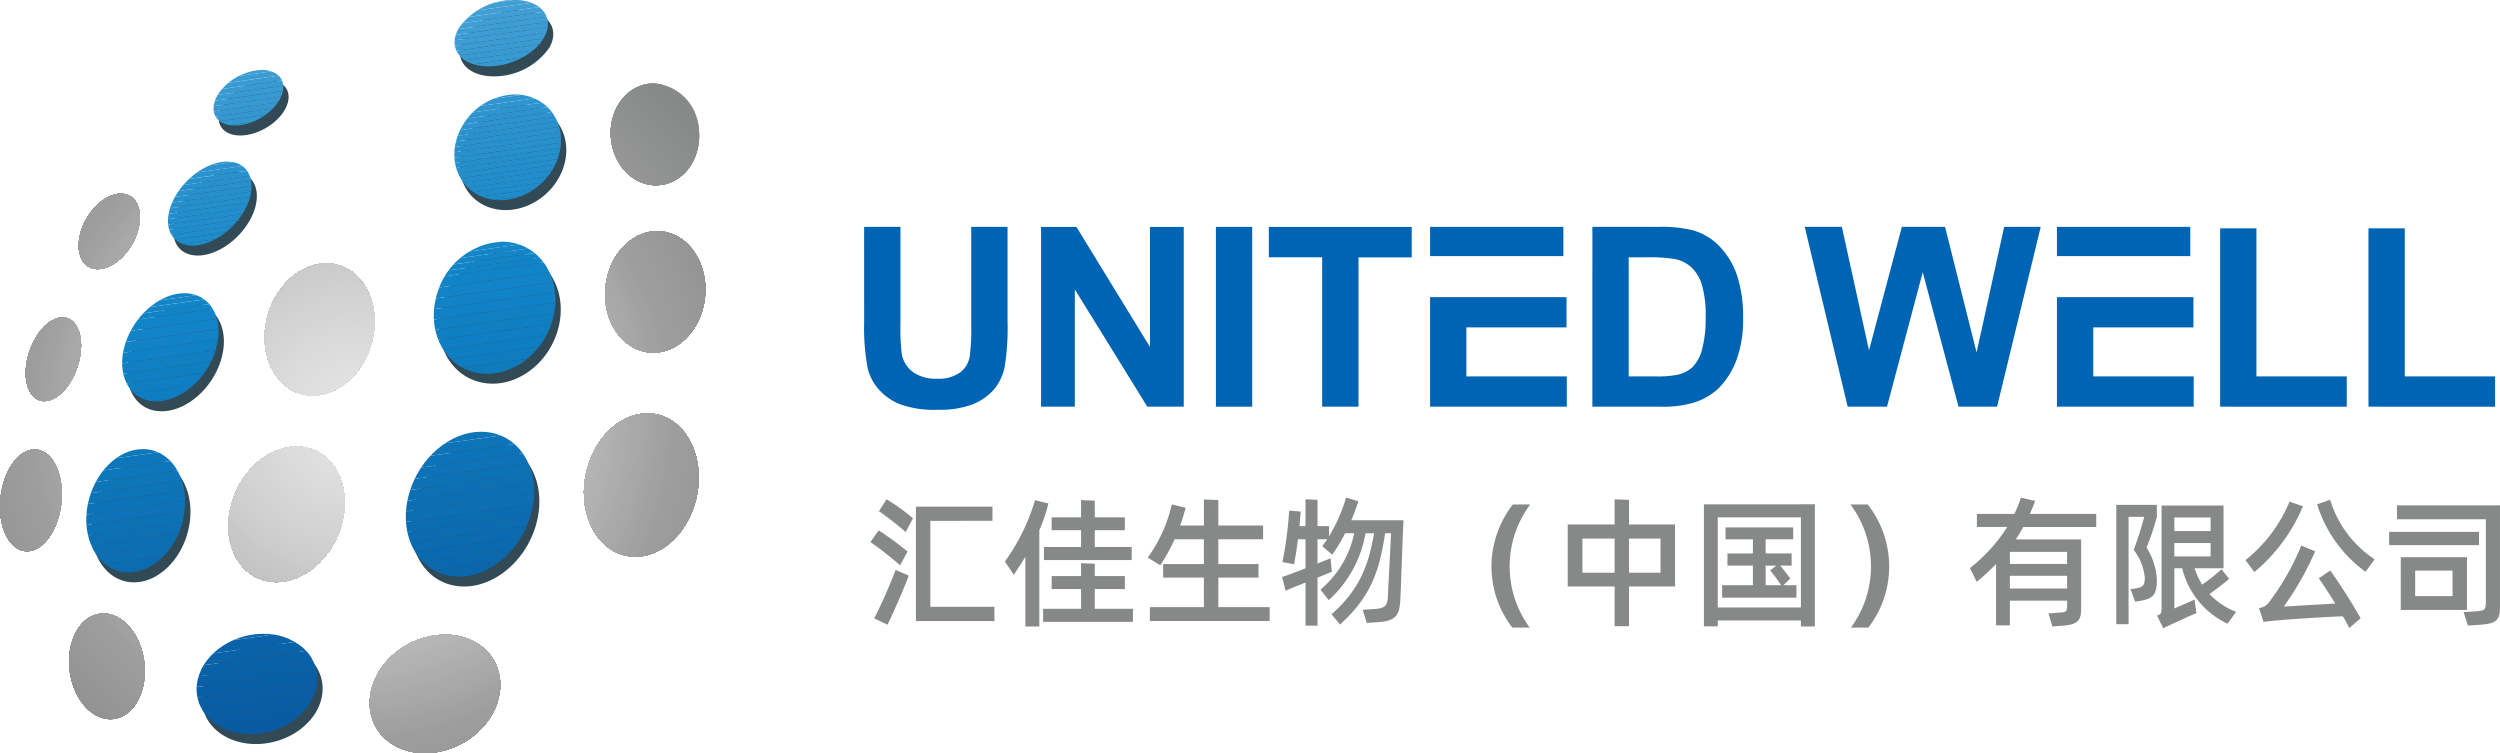
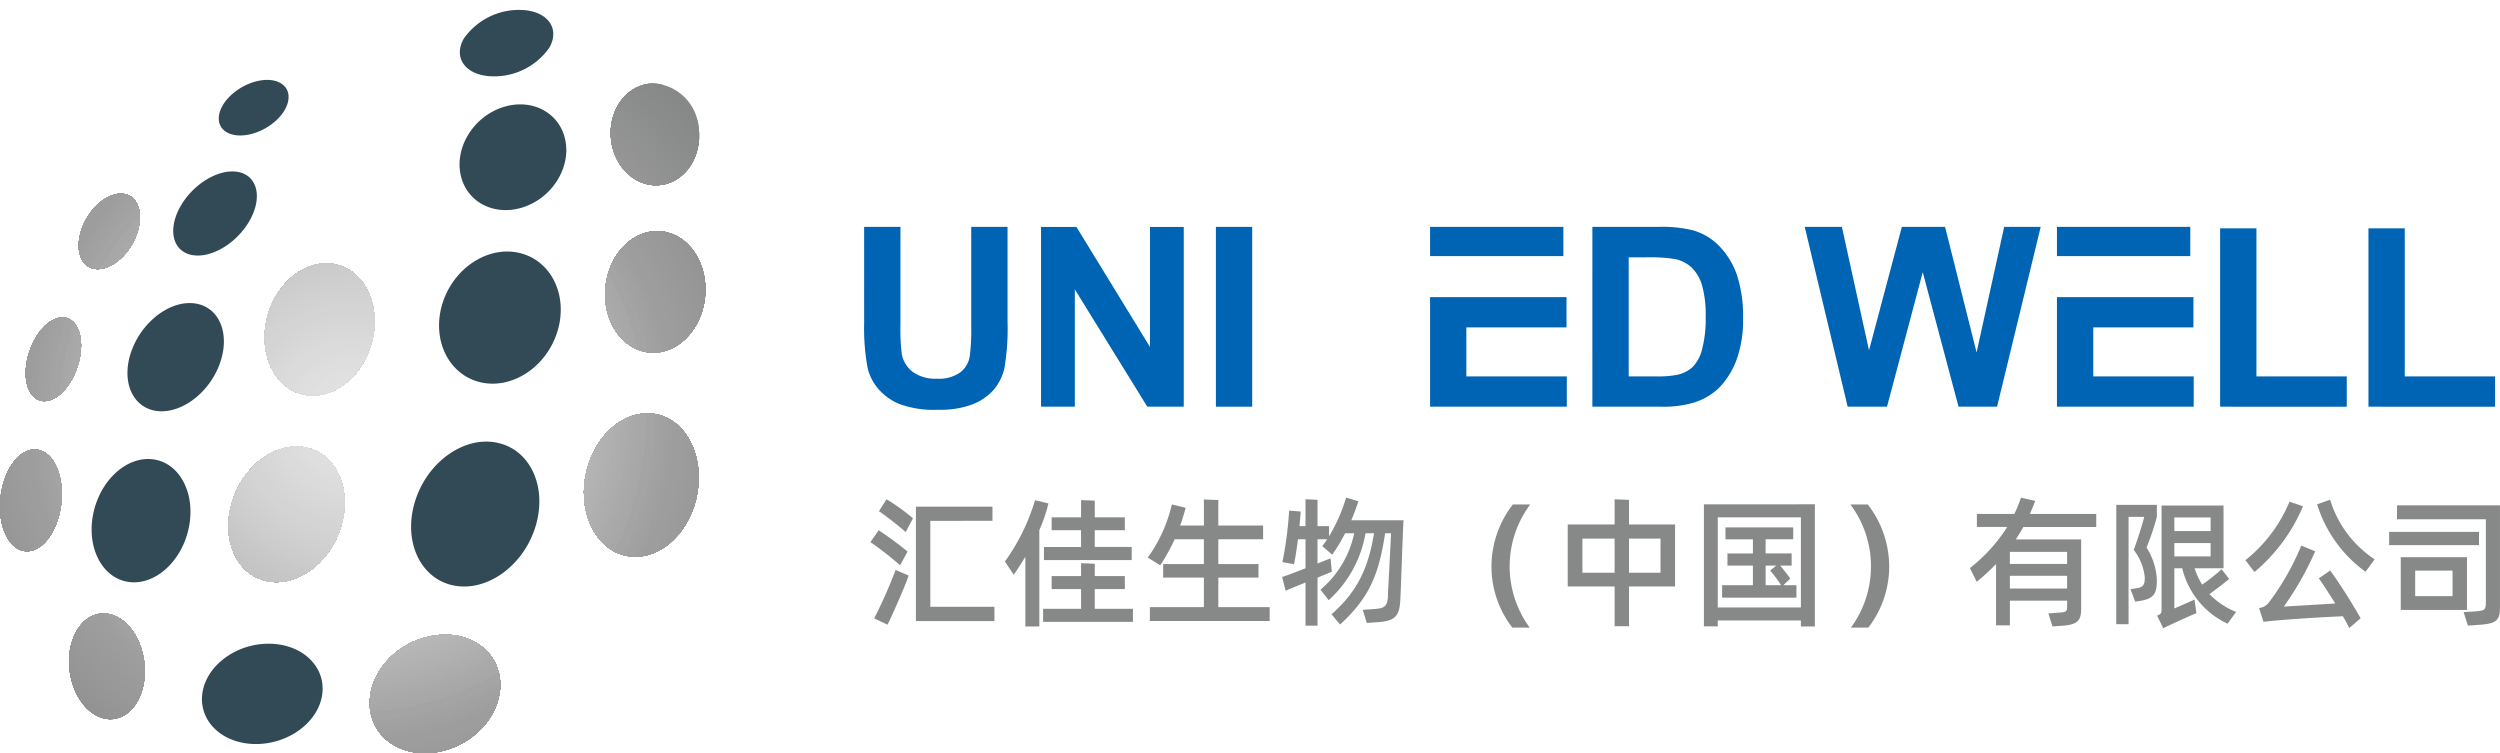
<svg xmlns="http://www.w3.org/2000/svg" width="268.465" height="80.877" viewBox="0 0 268.465 80.877">
  <defs>
    <style>.a{fill:none;}.b,.c{fill:#0064b4;}.b,.d{fill-rule:evenodd;}.d{fill:#324a56;}.e{clip-path:url(#a);}.f{clip-path:url(#b);}.g{fill:#878888;}.h{fill:#888989;}.i{fill:#898a8a;}.j{fill:#8a8b8b;}.k{fill:#8b8c8c;}.l{fill:#8c8d8d;}.m{fill:#8d8e8e;}.n{fill:#8e8f8f;}.o{fill:#8f9090;}.p{fill:#909191;}.q{fill:#919292;}.r{fill:#939394;}.s{fill:#949495;}.t{fill:#959596;}.u{fill:#969697;}.v{fill:#979798;}.w{fill:#989899;}.x{fill:#99999a;}.y{fill:#9a9a9b;}.z{fill:#9b9b9c;}.aa{fill:#9c9c9d;}.ab{fill:#9d9d9e;}.ac{fill:#9e9e9f;}.ad{fill:#a0a0a1;}.ae{fill:#a1a1a2;}.af{fill:#a2a2a3;}.ag{fill:#a4a4a5;}.ah{fill:#a5a5a6;}.ai{fill:#a7a7a7;}.aj{fill:#a8a8a9;}.ak{fill:#a9a9aa;}.al{fill:#aaaaab;}.am{fill:#acacad;}.an{fill:#adadae;}.ao{fill:#aeaeaf;}.ap{fill:#b0b0b0;}.aq{fill:#b1b1b2;}.ar{fill:#b2b2b3;}.as{fill:#b3b3b4;}.at{fill:#b5b5b5;}.au{fill:#b6b6b7;}.av{fill:#b7b7b8;}.aw{fill:#b8b8b9;}.ax{fill:#bababa;}.ay{fill:#bbb;}.az{fill:#bcbcbd;}.ba{fill:#bdbdbe;}.bb{fill:#bebebf;}.bc{fill:#bfbfc0;}.bd{fill:#c1c1c1;}.be{fill:#c2c2c2;}.bf{fill:#c3c3c3;}.bg{fill:#c4c4c4;}.bh{fill:#c5c5c6;}.bi{fill:#c6c6c7;}.bj{fill:#c7c7c8;}.bk{fill:#c8c8c9;}.bl{fill:#c9c9ca;}.bm{fill:#cbcbcb;}.bn{fill:#ccc;}.bo{fill:#cdcdcd;}.bp{fill:#cecece;}.bq{fill:#cfcfcf;}.br{fill:#d0d0d0;}.bs{fill:#d1d1d1;}.bt{fill:#d2d2d2;}.bu{fill:#d3d3d3;}.bv{fill:#d4d4d4;}.bw{fill:#d4d4d5;}.bx{fill:#d5d5d6;}.by{fill:#d6d6d6;}.bz{fill:#d7d7d7;}.ca{fill:#d8d8d8;}.cb{fill:#d9d9d9;}.cc{fill:#dadada;}.cd{fill:#dbdbdb;}.ce{fill:#dcdcdc;}.cf{fill:#ddd;}.cg{fill:#dedede;}.ch{fill:#dfdfdf;}.ci{fill:#e0e0e0;}.cj{fill:#e1e1e1;}.ck{fill:#e2e2e2;}.cl{fill:#e3e3e3;}.cm{fill:#e4e4e4;}.cn{clip-path:url(#c);}.co{clip-path:url(#d);}.cp{fill:#5eaedc;}.cq{fill:#5daedb;}.cr{fill:#5caddb;}.cs{fill:#5bacdb;}.ct{fill:#5aacda;}.cu{fill:#59abda;}.cv{fill:#58abda;}.cw{fill:#57aada;}.cx{fill:#55aad9;}.cy{fill:#54a9d9;}.cz{fill:#53a9d9;}.da{fill:#52a8d9;}.db{fill:#51a8d8;}.dc{fill:#50a7d8;}.dd{fill:#4fa6d8;}.de{fill:#4ea6d7;}.df{fill:#4da5d7;}.dg{fill:#4ca5d7;}.dh{fill:#4ba4d7;}.di{fill:#4aa4d6;}.dj{fill:#49a3d6;}.dk{fill:#48a3d6;}.dl{fill:#47a2d6;}.dm{fill:#46a1d5;}.dn{fill:#45a1d5;}.do{fill:#44a0d5;}.dp{fill:#43a0d5;}.dq{fill:#429fd4;}.dr{fill:#419fd4;}.ds{fill:#409ed4;}.dt{fill:#3f9ed3;}.du{fill:#3e9dd3;}.dv{fill:#3d9cd3;}.dw{fill:#3c9cd3;}.dx{fill:#3b9bd2;}.dy{fill:#3a9bd2;}.dz{fill:#399ad2;}.ea{fill:#389ad2;}.eb{fill:#3799d1;}.ec{fill:#3699d1;}.ed{fill:#3598d1;}.ee{fill:#3497d0;}.ef{fill:#3397d0;}.eg{fill:#3296d0;}.eh{fill:#3196d0;}.ei{fill:#3095cf;}.ej{fill:#2f95cf;}.ek{fill:#2e94cf;}.el{fill:#2d94cf;}.em{fill:#2c93ce;}.en{fill:#2b92ce;}.eo{fill:#2a92ce;}.ep{fill:#2991cd;}.eq{fill:#2891cd;}.er{fill:#2790cd;}.es{fill:#2690cd;}.et{fill:#258fcc;}.eu{fill:#248fcc;}.ev{fill:#238ecc;}.ew{fill:#228dcc;}.ex{fill:#218dcb;}.ey{fill:#208ccb;}.ez{fill:#1f8ccb;}.fa{fill:#1e8bcb;}.fb{fill:#1d8bca;}.fc{fill:#1c8aca;}.fd{fill:#1b8aca;}.fe{fill:#1a89c9;}.ff{fill:#1988c9;}.fg{fill:#1888c9;}.fh{fill:#1787c9;}.fi{fill:#1687c8;}.fj{fill:#1586c8;}.fk{fill:#1486c8;}.fl{fill:#1385c8;}.fm{fill:#1285c7;}.fn{fill:#1184c7;}.fo{fill:#1183c6;}.fp{fill:#1182c5;}.fq{fill:#1081c4;}.fr{fill:#1080c3;}.fs{fill:#107fc2;}.ft{fill:#107ec2;}.fu{fill:#0f7dc1;}.fv{fill:#0f7cc0;}.fw{fill:#0f7bbf;}.fx{fill:#0f7abe;}.fy{fill:#0f79bd;}.fz{fill:#0e78bc;}.ga{fill:#0e77bb;}.gb{fill:#0e76ba;}.gc{fill:#0e75b9;}.gd{fill:#0d74b8;}.ge{fill:#0d73b8;}.gf{fill:#0d72b7;}.gg{fill:#0d71b6;}.gh{fill:#0d70b5;}.gi{fill:#0c6fb4;}.gj{fill:#0c6eb3;}.gk{fill:#0c6cb2;}.gl{fill:#0c6bb1;}.gm{fill:#0b6ab0;}.gn{fill:#0b69af;}.go{fill:#0b68ae;}.gp{fill:#0b67ad;}.gq{fill:#0b66ad;}.gr{fill:#0a65ac;}.gs{fill:#0a64ab;}.gt{fill:#0a63aa;}.gu{fill:#0a62a9;}.gv{fill:#0961a8;}.gw{fill:#0960a7;}.gx{fill:#095fa6;}.gy{fill:#095ea5;}.gz{fill:#095da4;}.ha{fill:#085ca3;}.hb{fill:#085ba3;}.hc{fill:#085aa2;}.hd{fill:#0859a1;}.he{fill:#0758a0;}.hf{fill:#07579f;}.hg{fill:#07569e;}</style>
    <clipPath id="a">
      <path class="a" d="M618.043,753.209c-2.569,2.951-2.3,6.9.6,8.8s7.333,1.044,9.9-1.911,2.3-6.894-.6-8.793a6.467,6.467,0,0,0-3.574-1.012,8.535,8.535,0,0,0-6.331,2.921M587.7,748.015a2.833,2.833,0,0,0-.737.094c-2.159.572-3.421,3.533-2.814,6.619s2.859,5.119,5.018,4.549,3.422-3.535,2.815-6.617c-.541-2.733-2.365-4.646-4.281-4.646Zm-11.092-12.147c-.229,3.021,1.061,5.471,2.878,5.471s3.479-2.451,3.706-5.471-1.062-5.468-2.88-5.468-3.477,2.448-3.7,5.468m24.885.177c-1.2,3.952.446,7.75,3.675,8.48s6.828-1.876,8.026-5.828-.439-7.748-3.672-8.482a5.164,5.164,0,0,0-1.109-.123c-2.907,0-5.853,2.454-6.92,5.952m37.826-1.817c-.359,4.247,2.1,7.695,5.487,7.695s6.418-3.448,6.775-7.695-2.1-7.7-5.48-7.7-6.427,3.445-6.782,7.7m-59.752-13.784c-.633,2.479.08,4.611,1.6,4.764s3.254-1.732,3.887-4.213-.084-4.611-1.6-4.762a1.413,1.413,0,0,0-.174-.007c-1.471,0-3.1,1.833-3.71,4.218m25.471-2.924c-.4,3.918,1.9,7.1,5.132,7.1s6.181-3.181,6.583-7.1-1.9-7.095-5.131-7.095-6.181,3.177-6.584,7.095m36.52-4.031c-.118,3.6,2.2,6.523,5.175,6.523s5.478-2.921,5.594-6.523-2.2-6.528-5.177-6.528-5.478,2.922-5.592,6.528m-56.294-6.5c-.682,2.238.129,4.053,1.814,4.053s3.6-1.815,4.286-4.053-.131-4.055-1.815-4.055-3.6,1.817-4.285,4.055M646.2,691.13c-2.6.378-4.382,3.117-3.989,6.117s2.821,5.126,5.418,4.748,4.379-3.117,3.987-6.117a5.185,5.185,0,0,0-4.816-4.791,4.061,4.061,0,0,0-.6.044" transform="translate(-576.581 -691.086)" />
    </clipPath>
    <clipPath id="b">
      <rect class="a" width="76.065" height="72.819" />
    </clipPath>
    <clipPath id="c">
      <path class="a" d="M618.662,733.837c-2.758,2.125-3.143,5.537-.861,7.619s6.369,2.044,9.124-.081,3.139-5.541.859-7.623a6.38,6.38,0,0,0-4.313-1.533,7.928,7.928,0,0,0-4.808,1.618m-14.033-15.523c-.72,3.637,1,6.9,3.843,7.274s5.729-2.264,6.449-5.9-1-6.894-3.842-7.274a4.273,4.273,0,0,0-.548-.033c-2.656,0-5.229,2.532-5.9,5.932m34.535-1.271c-1.253,4.244.639,8.243,4.226,8.932s7.516-2.189,8.773-6.43-.638-8.235-4.23-8.927a5.88,5.88,0,0,0-1.078-.1c-3.264,0-6.56,2.713-7.692,6.528m-30.338-16.481c-1.238,3.169-.152,6.14,2.425,6.628s5.671-1.689,6.906-4.858.154-6.137-2.422-6.628a4.053,4.053,0,0,0-.742-.066c-2.4,0-5.046,2.053-6.166,4.925M642.2,695.51c-1.271,3.8.433,7.645,3.808,8.578s7.146-1.394,8.422-5.2-.43-7.647-3.8-8.58a5.729,5.729,0,0,0-1.531-.205,7.632,7.632,0,0,0-6.895,5.407m-28.21-10.218c-1.375,2.46-.818,4.782,1.243,5.184s4.852-1.271,6.226-3.73.82-4.782-1.246-5.187a3.48,3.48,0,0,0-.634-.056c-1.968,0-4.352,1.573-5.589,3.79m30.865-7.636c-1.674,2.863-.859,6.22,1.829,7.5s6.217,0,7.893-2.862.855-6.218-1.83-7.5a5.17,5.17,0,0,0-2.249-.5,6.706,6.706,0,0,0-5.643,3.354m-25.469-4.294c-1.549,1.486-1.685,3.267-.313,3.983s3.747.09,5.292-1.394,1.684-3.267.31-3.982a2.925,2.925,0,0,0-1.354-.3,6.014,6.014,0,0,0-3.936,1.688m25.033-6.1c-1.095,1.957.083,3.747,2.624,4s5.5-1.126,6.591-3.08-.078-3.745-2.62-4c-.2-.02-.411-.031-.614-.031a7.186,7.186,0,0,0-5.98,3.108" transform="translate(-604.465 -664.155)" />
    </clipPath>
    <clipPath id="d">
-       <rect class="a" width="62.878" height="85.894" transform="translate(0 8.751) rotate(-8)" />
-     </clipPath>
+       </clipPath>
  </defs>
  <g transform="translate(-576.581 -664.155)">
    <g transform="translate(747.581 688.518)">
      <path class="b" d="M1095.226,740.763v12.786h2.912a10.658,10.658,0,0,0,2.358-.184,3.635,3.635,0,0,0,1.574-.8,4.117,4.117,0,0,0,1.021-1.867,12.717,12.717,0,0,0,.4-3.538,11.626,11.626,0,0,0-.4-3.436,4.449,4.449,0,0,0-1.105-1.869,3.76,3.76,0,0,0-1.808-.91,17.593,17.593,0,0,0-3.2-.182Zm-3.9-3.271h7.127a13.764,13.764,0,0,1,3.672.369,6.391,6.391,0,0,1,2.911,1.78,8.428,8.428,0,0,1,1.848,3.125,14.456,14.456,0,0,1,.628,4.568,12.618,12.618,0,0,1-.595,4.107,8.472,8.472,0,0,1-2.068,3.413,6.852,6.852,0,0,1-2.739,1.541,11.7,11.7,0,0,1-3.449.408h-7.336Z" transform="translate(-1091.327 -737.492)" />
    </g>
    <g transform="translate(730.151 688.518)">
      <rect class="c" width="14.316" height="3.138" transform="translate(0 0)" />
    </g>
    <g transform="translate(730.151 696.063)">
      <path class="b" d="M1038.859,771.97V760.205h14.653v3.251h-10.757v5.26h10.788v3.254Z" transform="translate(-1038.859 -760.205)" />
    </g>
    <g transform="translate(712.835 688.519)">
-       <path class="b" d="M992.46,756.8v-16.04h-5.727V737.5h15.345v3.27h-5.714V756.8Z" transform="translate(-986.733 -737.495)" />
-     </g>
+       </g>
    <g transform="translate(707.152 688.518)">
      <rect class="c" width="3.896" height="19.31" transform="translate(0 0)" />
    </g>
    <g transform="translate(688.374 688.519)">
      <path class="b" d="M913.1,756.8V737.5H916.9l7.9,12.894V737.5h3.625V756.8h-3.916l-7.781-12.593V756.8Z" transform="translate(-913.1 -737.495)" />
    </g>
    <g transform="translate(669.377 688.518)">
      <path class="b" d="M855.915,737.492h3.9v10.456a22.276,22.276,0,0,0,.144,3.228,3.136,3.136,0,0,0,1.19,1.9,4.162,4.162,0,0,0,2.579.719,3.948,3.948,0,0,0,2.506-.676,2.689,2.689,0,0,0,1.011-1.664,21.976,21.976,0,0,0,.17-3.285V737.492h3.9v10.144a25.964,25.964,0,0,1-.314,4.915,5.443,5.443,0,0,1-1.162,2.422,6,6,0,0,1-2.274,1.575,9.887,9.887,0,0,1-3.714.583,10.677,10.677,0,0,1-4.2-.637,6.068,6.068,0,0,1-2.26-1.66,5.347,5.347,0,0,1-1.092-2.141,23.417,23.417,0,0,1-.382-4.9Z" transform="translate(-855.915 -737.492)" />
    </g>
    <g transform="translate(770.386 688.519)">
      <path class="c" d="M1164.581,756.8l-4.609-19.309h3.989l2.912,13.263,3.53-13.263h4.637l3.386,13.49,2.964-13.49h3.923l-4.686,19.309h-4.14l-3.842-14.437-3.838,14.437Z" transform="translate(-1159.973 -737.495)" />
    </g>
    <g transform="translate(814.991 688.676)">
      <path class="c" d="M1294.242,757.12V737.967h3.9v15.9h9.7v3.254Z" transform="translate(-1294.242 -737.967)" />
    </g>
    <g transform="translate(830.92 688.676)">
      <path class="c" d="M1342.193,757.12V737.967h3.9v15.9h9.7v3.254Z" transform="translate(-1342.193 -737.967)" />
    </g>
    <g transform="translate(797.468 688.518)">
      <rect class="c" width="14.318" height="3.138" transform="translate(0 0)" />
    </g>
    <g transform="translate(797.468 696.063)">
      <path class="b" d="M1241.494,771.97V760.205h14.657v3.251h-10.757v5.26h10.785v3.254Z" transform="translate(-1241.494 -760.205)" />
    </g>
    <g transform="translate(586.419 665.22)">
      <path class="d" d="M629.516,736.958c2.28,2.082,1.9,5.5-.859,7.621s-6.842,2.162-9.122.082-1.9-5.5.86-7.623,6.838-2.162,9.121-.081M612.81,715.623c2.839.377,4.558,3.635,3.84,7.27s-3.607,6.28-6.445,5.9-4.564-3.634-3.844-7.271,3.607-6.279,6.449-5.9m4.656-16.713c2.576.489,3.662,3.452,2.424,6.628s-4.333,5.343-6.909,4.856-3.662-3.457-2.422-6.626,4.33-5.348,6.907-4.858m4.476-14.144c2.063.4,2.621,2.721,1.244,5.184s-4.161,4.131-6.225,3.729-2.62-2.721-1.246-5.182,4.164-4.134,6.226-3.731m4.461-9.593c1.375.715,1.236,2.5-.31,3.983s-3.916,2.108-5.293,1.393-1.237-2.5.313-3.982,3.914-2.109,5.29-1.395m25.946,18.341c3.377.932,5.081,4.774,3.805,8.578s-5.042,6.133-8.417,5.2-5.081-4.774-3.807-8.578,5.046-6.133,8.419-5.2m-2.684,20.309c3.589.687,5.481,4.683,4.227,8.927s-5.181,7.118-8.772,6.428-5.48-4.688-4.226-8.928,5.183-7.12,8.771-6.427M654.478,678c2.682,1.282,3.5,4.64,1.827,7.5s-5.211,4.14-7.9,2.862-3.5-4.641-1.826-7.5,5.21-4.141,7.9-2.862m-1.739-10.611c2.545.255,3.719,2.046,2.626,4a7.233,7.233,0,0,1-6.591,3.077c-2.545-.254-3.722-2.048-2.626-4a7.229,7.229,0,0,1,6.591-3.078" transform="translate(-606.197 -667.36)" />
    </g>
    <g transform="translate(576.581 673.102)">
      <g class="e" transform="translate(0 0)">
        <g transform="translate(-0.203 0)">
          <g class="f">
            <rect class="g" width="76.065" height="72.819" />
            <path class="g" d="M647.264,723.5v27.356h2.207a49.149,49.149,0,0,1-5.974,7.241q-1.66,1.66-3.474,3.158v-.583H577.777v.583q-1.812-1.5-3.474-3.158a49.165,49.165,0,0,1-5.974-7.241h2.207V696.142h-2.207A49.184,49.184,0,0,1,574.3,688.9q1.66-1.66,3.474-3.158v1.443h62.245v-1.443q1.812,1.5,3.474,3.158a49.169,49.169,0,0,1,5.974,7.241h-2.207Z" transform="translate(-570.867 -687.518)" />
            <path class="h" d="M648.319,724.481v27H650a48.53,48.53,0,0,1-5.9,7.147q-1.638,1.638-3.429,3.117v-.094H579.236v.094q-1.789-1.476-3.429-3.117a48.531,48.531,0,0,1-5.9-7.147h1.682v-54h-1.682a48.534,48.534,0,0,1,5.9-7.147q1.638-1.638,3.429-3.117v.954h61.439v-.954q1.789,1.476,3.429,3.117a48.534,48.534,0,0,1,5.9,7.147h-1.682Z" transform="translate(-571.923 -688.501)" />
            <path class="i" d="M649.376,725.463V752.11h1.156a47.9,47.9,0,0,1-5.82,7.054q-1.617,1.617-3.385,3.076-.883.729-1.8,1.415v-1.02H582.5v1.02q-.917-.686-1.8-1.415-1.765-1.457-3.385-3.076a47.915,47.915,0,0,1-5.82-7.054h1.156V698.816h-1.156a47.893,47.893,0,0,1,5.82-7.053q1.617-1.618,3.385-3.076v.465h60.633v-.465q1.766,1.457,3.385,3.076a47.874,47.874,0,0,1,5.82,7.053h-1.156Z" transform="translate(-572.979 -689.483)" />
            <path class="j" d="M650.432,723.639v26.293h.631a47.3,47.3,0,0,1-12.7,12.7v-1.823H585.774v1.823a47.3,47.3,0,0,1-12.7-12.7h.631V697.346h-.631a47.265,47.265,0,0,1,5.742-6.96q1.6-1.6,3.339-3.035.871-.719,1.777-1.4v1.372H640.2v-1.372q.905.677,1.777,1.4,1.742,1.438,3.339,3.035a47.265,47.265,0,0,1,5.742,6.96h-.631Z" transform="translate(-574.035 -687.66)" />
            <path class="k" d="M651.487,722.06V748h.106a46.648,46.648,0,0,1-12.531,12.531v-1.3H587.184v1.3A46.649,46.649,0,0,1,574.653,748h.106V696.121h-.106a46.656,46.656,0,0,1,12.531-12.531v2.158h51.878V683.59a46.655,46.655,0,0,1,12.531,12.531h-.106Z" transform="translate(-575.091 -686.08)" />
            <path class="l" d="M647.936,723.116v21.812h1.872q-1.056,1.945-2.292,3.773a46.011,46.011,0,0,1-12.36,12.36v-.773h-51.17v.773a46.011,46.011,0,0,1-12.36-12.36q-1.233-1.826-2.292-3.773h1.872V701.3h-1.872q1.056-1.945,2.292-3.773a46.013,46.013,0,0,1,12.36-12.36V686.8h51.17v-1.633a46.014,46.014,0,0,1,12.36,12.36q1.233,1.826,2.292,3.773h-1.872Z" transform="translate(-571.539 -687.136)" />
            <path class="m" d="M649.055,724.171v21.51h1.316q-1.043,1.919-2.261,3.721a45.37,45.37,0,0,1-12.189,12.189v-.247H585.461v.247A45.372,45.372,0,0,1,573.272,749.4q-1.217-1.8-2.261-3.721h1.316v-43.02h-1.316q1.042-1.918,2.261-3.721a45.372,45.372,0,0,1,12.189-12.189v1.108h50.461v-1.108a45.37,45.37,0,0,1,12.189,12.189q1.217,1.8,2.261,3.721h-1.316Z" transform="translate(-572.659 -688.192)" />
            <path class="n" d="M650.175,725.228v21.208h.758q-1.027,1.892-2.229,3.669a44.743,44.743,0,0,1-12.018,12.018q-1.775,1.2-3.668,2.228V762.4H590.6v1.951q-1.892-1.027-3.669-2.228A44.742,44.742,0,0,1,574.917,750.1q-1.2-1.776-2.229-3.669h.758V704.02h-.758q1.027-1.891,2.229-3.669a44.735,44.735,0,0,1,12.018-12.017v.582h49.753v-.582A44.736,44.736,0,0,1,648.7,700.351q1.2,1.776,2.229,3.669h-.758Z" transform="translate(-573.779 -689.248)" />
            <path class="o" d="M647.583,726.284v17.072h2.048a44.05,44.05,0,0,1-15.891,19.3q-1.75,1.182-3.616,2.2v-1.394H588.312v1.394q-1.864-1.013-3.616-2.2a44.046,44.046,0,0,1-15.89-19.3h2.048V709.212h-2.048a44.041,44.041,0,0,1,15.89-19.3v.057h49.044v-.057a44.045,44.045,0,0,1,15.891,19.3h-2.048Z" transform="translate(-571.186 -690.304)" />
            <path class="p" d="M648.756,722.987v16.825h1.464A43.4,43.4,0,0,1,634.56,758.83Q632.835,760,631,761v-.837H589.788V761q-1.837-1-3.564-2.165a43.4,43.4,0,0,1-15.661-19.018h1.464V706.161h-1.464a43.408,43.408,0,0,1,15.661-19.018q1.725-1.165,3.564-2.165v1.7H631v-1.7q1.837,1,3.564,2.165a43.408,43.408,0,0,1,15.661,19.018h-1.464Z" transform="translate(-572.359 -687.007)" />
            <path class="q" d="M649.929,724.107v16.579h.881a42.742,42.742,0,0,1-22.666,22.666v-2.073H594.986v2.073a42.741,42.741,0,0,1-22.666-22.666h.881V707.528h-.881a42.768,42.768,0,0,1,15.431-18.74q1.7-1.148,3.512-2.133v1.14h40.6v-1.14q1.81.984,3.512,2.133a42.769,42.769,0,0,1,15.431,18.74h-.881Z" transform="translate(-573.533 -688.127)" />
            <path class="r" d="M651.1,725.227v16.332h.3a42.107,42.107,0,0,1-22.329,22.329V762.4H596.406v1.49a42.107,42.107,0,0,1-22.329-22.329h.3V708.894h-.3a42.129,42.129,0,0,1,15.2-18.461q1.674-1.131,3.459-2.1v.583h40v-.583q1.783.969,3.46,2.1a42.132,42.132,0,0,1,15.2,18.461h-.3Z" transform="translate(-574.706 -689.247)" />
            <path class="s" d="M647.435,722.848v8.329h2.121a41.415,41.415,0,0,1-24.4,29.749v-.906H592.985v.906a41.313,41.313,0,0,1-24.4-29.749h2.121V714.52h-2.121a41.414,41.414,0,0,1,24.4-29.75v1.766h32.172V684.77a41.313,41.313,0,0,1,24.4,29.75h-2.121Z" transform="translate(-571.039 -686.868)" />
            <path class="t" d="M648.683,724.022v8.2h1.5a40.778,40.778,0,0,1-24.026,29.293v-.322H594.48v.322a40.676,40.676,0,0,1-24.026-29.293h1.5v-16.4h-1.5a40.777,40.777,0,0,1,24.026-29.293v1.182h31.678v-1.182a40.675,40.675,0,0,1,24.026,29.293h-1.5Z" transform="translate(-572.287 -688.042)" />
            <path class="u" d="M649.989,725.2A40.037,40.037,0,0,1,618,764.44v-2.073H601.857v2.073a40.076,40.076,0,0,1-7.519-76.155v.6h31.185v-.6a40.1,40.1,0,0,1,24.466,36.91Z" transform="translate(-571.898 -689.216)" />
            <path class="v" d="M650.629,726.369a39.413,39.413,0,1,1-54.771-36.327v.015H626.55v-.015a39.468,39.468,0,0,1,24.079,36.327Z" transform="translate(-573.172 -690.389)" />
            <path class="w" d="M651.269,723a38.8,38.8,0,1,1-46.609-38v1.691H620.3v-1.691a38.81,38.81,0,0,1,30.973,38Z" transform="translate(-574.445 -687.019)" />
            <circle class="x" cx="38.158" cy="38.158" r="38.158" transform="translate(-0.126 -2.178)" />
            <circle class="y" cx="37.524" cy="37.524" r="37.524" transform="translate(0.508 -1.545)" />
            <circle class="z" cx="36.891" cy="36.891" r="36.891" transform="translate(1.141 -0.911)" />
            <circle class="aa" cx="36.257" cy="36.257" r="36.257" transform="translate(1.775 -0.278)" />
            <circle class="ab" cx="35.624" cy="35.624" r="35.624" transform="translate(2.408 0.356)" />
            <circle class="ab" cx="34.99" cy="34.99" r="34.99" transform="translate(3.042 0.989)" />
            <circle class="ac" cx="34.498" cy="34.498" r="34.498" transform="translate(3.535 1.482)" />
            <circle class="ad" cx="34.005" cy="34.005" r="34.005" transform="translate(4.028 1.975)" />
            <circle class="ae" cx="33.512" cy="33.512" r="33.512" transform="translate(4.52 2.468)" />
            <circle class="af" cx="33.019" cy="33.019" r="33.019" transform="translate(5.013 2.96)" />
            <circle class="ag" cx="32.526" cy="32.526" r="32.526" transform="translate(5.506 3.453)" />
-             <circle class="ah" cx="32.033" cy="32.033" r="32.033" transform="translate(5.999 3.946)" />
            <circle class="ai" cx="31.541" cy="31.541" r="31.541" transform="translate(6.492 4.439)" />
            <circle class="aj" cx="31.048" cy="31.048" r="31.048" transform="translate(6.984 4.932)" />
            <circle class="ak" cx="30.555" cy="30.555" r="30.555" transform="translate(7.477 5.425)" />
            <circle class="al" cx="30.062" cy="30.062" r="30.062" transform="translate(7.97 5.917)" />
            <circle class="am" cx="29.569" cy="29.569" r="29.569" transform="translate(8.463 6.41)" />
            <circle class="an" cx="29.077" cy="29.077" r="29.077" transform="translate(8.956 6.903)" />
            <circle class="ao" cx="28.584" cy="28.584" r="28.584" transform="translate(9.449 7.396)" />
            <circle class="ap" cx="28.091" cy="28.091" r="28.091" transform="translate(9.941 7.889)" />
            <circle class="aq" cx="27.598" cy="27.598" r="27.598" transform="translate(10.434 8.382)" />
            <circle class="ar" cx="27.105" cy="27.105" r="27.105" transform="translate(10.927 8.874)" />
            <circle class="as" cx="26.612" cy="26.612" r="26.612" transform="translate(11.42 9.367)" />
            <circle class="at" cx="26.12" cy="26.12" r="26.12" transform="translate(11.913 9.86)" />
            <circle class="au" cx="25.627" cy="25.627" r="25.627" transform="translate(12.406 10.353)" />
            <circle class="av" cx="25.134" cy="25.134" r="25.134" transform="translate(12.898 10.846)" />
            <circle class="aw" cx="24.641" cy="24.641" r="24.641" transform="translate(13.391 11.338)" />
            <circle class="ax" cx="24.148" cy="24.148" r="24.148" transform="translate(13.884 11.831)" />
            <circle class="ay" cx="23.655" cy="23.655" r="23.655" transform="translate(14.377 12.324)" />
            <circle class="az" cx="23.163" cy="23.163" r="23.163" transform="translate(14.87 12.817)" />
            <circle class="ba" cx="22.67" cy="22.67" r="22.67" transform="translate(15.362 13.31)" />
            <circle class="bb" cx="22.177" cy="22.177" r="22.177" transform="translate(15.855 13.803)" />
            <circle class="bc" cx="21.684" cy="21.684" r="21.684" transform="translate(16.348 14.295)" />
            <circle class="bd" cx="21.191" cy="21.191" r="21.191" transform="translate(16.841 14.788)" />
            <circle class="be" cx="20.699" cy="20.699" r="20.699" transform="translate(17.334 15.281)" />
            <circle class="bf" cx="20.206" cy="20.206" r="20.206" transform="translate(17.827 15.774)" />
            <circle class="bg" cx="19.713" cy="19.713" r="19.713" transform="translate(18.319 16.267)" />
            <circle class="bh" cx="19.22" cy="19.22" r="19.22" transform="translate(18.812 16.76)" />
            <circle class="bi" cx="18.727" cy="18.727" r="18.727" transform="translate(19.305 17.252)" />
            <circle class="bj" cx="18.234" cy="18.234" r="18.234" transform="translate(19.798 17.745)" />
            <circle class="bk" cx="17.742" cy="17.742" r="17.742" transform="translate(20.291 18.238)" />
            <circle class="bl" cx="17.249" cy="17.249" r="17.249" transform="translate(20.784 18.731)" />
            <circle class="bm" cx="16.756" cy="16.756" r="16.756" transform="translate(21.276 19.224)" />
            <circle class="bn" cx="16.263" cy="16.263" r="16.263" transform="translate(21.769 19.716)" />
            <circle class="bo" cx="15.77" cy="15.77" r="15.77" transform="translate(22.262 20.209)" />
            <circle class="bp" cx="15.277" cy="15.277" r="15.277" transform="translate(22.755 20.702)" />
            <circle class="bq" cx="14.785" cy="14.785" r="14.785" transform="translate(23.248 21.195)" />
            <circle class="br" cx="14.292" cy="14.292" r="14.292" transform="translate(23.74 21.688)" />
            <circle class="bs" cx="13.799" cy="13.799" r="13.799" transform="translate(24.233 22.181)" />
            <circle class="bt" cx="13.306" cy="13.306" r="13.306" transform="translate(24.726 22.673)" />
            <circle class="bu" cx="12.813" cy="12.813" r="12.813" transform="translate(25.219 23.166)" />
            <circle class="bv" cx="12.321" cy="12.321" r="12.321" transform="translate(25.712 23.659)" />
            <circle class="bw" cx="11.828" cy="11.828" r="11.828" transform="translate(26.205 24.152)" />
            <circle class="bx" cx="11.335" cy="11.335" r="11.335" transform="translate(26.697 24.645)" />
            <circle class="by" cx="10.842" cy="10.842" r="10.842" transform="translate(27.19 25.137)" />
            <circle class="bz" cx="10.349" cy="10.349" r="10.349" transform="translate(27.683 25.63)" />
            <circle class="ca" cx="9.856" cy="9.856" r="9.856" transform="translate(28.176 26.123)" />
            <circle class="cb" cx="9.364" cy="9.364" r="9.364" transform="translate(28.669 26.616)" />
            <circle class="cc" cx="8.871" cy="8.871" r="8.871" transform="translate(29.161 27.109)" />
            <circle class="cd" cx="8.378" cy="8.378" r="8.378" transform="translate(29.654 27.602)" />
            <circle class="cd" cx="7.885" cy="7.885" r="7.885" transform="translate(30.147 28.094)" />
            <circle class="ce" cx="7.392" cy="7.392" r="7.392" transform="translate(30.64 28.587)" />
            <circle class="cf" cx="6.9" cy="6.9" r="6.9" transform="translate(31.133 29.08)" />
            <circle class="cg" cx="6.407" cy="6.407" r="6.407" transform="translate(31.626 29.573)" />
            <circle class="cg" cx="5.914" cy="5.914" r="5.914" transform="translate(32.118 30.066)" />
            <circle class="ch" cx="5.421" cy="5.421" r="5.421" transform="translate(32.611 30.559)" />
            <circle class="ci" cx="4.928" cy="4.928" r="4.928" transform="translate(33.104 31.051)" />
            <circle class="ci" cx="4.435" cy="4.435" r="4.435" transform="translate(33.597 31.544)" />
            <circle class="cj" cx="3.943" cy="3.943" r="3.943" transform="translate(34.09 32.037)" />
            <circle class="ck" cx="3.45" cy="3.45" r="3.45" transform="translate(34.583 32.53)" />
            <circle class="ck" cx="2.957" cy="2.957" r="2.957" transform="translate(35.075 33.023)" />
            <circle class="cl" cx="2.464" cy="2.464" r="2.464" transform="translate(35.568 33.515)" />
            <circle class="cl" cx="1.971" cy="1.971" r="1.971" transform="translate(36.061 34.008)" />
            <circle class="cl" cx="1.478" cy="1.478" r="1.478" transform="translate(36.554 34.501)" />
            <circle class="cm" cx="0.986" cy="0.986" r="0.986" transform="translate(37.047 34.994)" />
            <circle class="cm" cx="0.493" cy="0.493" r="0.493" transform="translate(37.539 35.487)" />
          </g>
        </g>
      </g>
    </g>
    <g transform="translate(585.844 664.155)">
      <g class="cn" transform="translate(0 0)">
        <g transform="translate(-11.497 -7.213)">
          <g class="co">
            <path class="cp" d="M572.642,642.44l-2.784.391v-.391Z" transform="translate(-569.857 -642.441)" />
            <path class="cq" d="M576.716,642.44l-6.858.964v-.573l2.784-.391Z" transform="translate(-569.857 -642.441)" />
            <path class="cr" d="M580.79,642.44l-10.933,1.536V643.4l6.858-.964Z" transform="translate(-569.857 -642.441)" />
            <path class="cs" d="M584.864,642.44l-15.007,2.109v-.573l10.933-1.536Z" transform="translate(-569.857 -642.441)" />
            <path class="ct" d="M588.938,642.44l-19.081,2.682v-.573l15.007-2.109Z" transform="translate(-569.857 -642.441)" />
            <path class="cu" d="M593.013,642.44l-23.155,3.254v-.573l19.081-2.682Z" transform="translate(-569.857 -642.441)" />
            <path class="cv" d="M597.087,642.44l-27.229,3.827v-.573l23.155-3.254Z" transform="translate(-569.857 -642.441)" />
            <path class="cw" d="M601.161,642.44l-31.3,4.4v-.573l27.229-3.827Z" transform="translate(-569.857 -642.441)" />
            <path class="cx" d="M605.235,642.44l-35.378,4.972v-.573l31.3-4.4Z" transform="translate(-569.857 -642.441)" />
            <path class="cy" d="M609.309,642.44l-39.452,5.545v-.573l35.378-4.972Z" transform="translate(-569.857 -642.441)" />
-             <path class="cz" d="M613.384,642.44l-43.526,6.117v-.573l39.452-5.545Z" transform="translate(-569.857 -642.441)" />
            <path class="da" d="M617.458,642.44l-47.6,6.69v-.573l43.526-6.117Z" transform="translate(-569.857 -642.441)" />
            <path class="db" d="M621.532,642.44,569.857,649.7v-.573l47.6-6.69Z" transform="translate(-569.857 -642.441)" />
            <path class="dc" d="M625.606,642.44l-55.749,7.835V649.7l51.675-7.262Z" transform="translate(-569.857 -642.441)" />
            <path class="dd" d="M629.68,642.44l-59.823,8.408v-.573l55.749-7.835Z" transform="translate(-569.857 -642.441)" />
            <path class="de" d="M633.755,642.44l-63.9,8.98v-.573l59.823-8.408Z" transform="translate(-569.857 -642.441)" />
            <path class="df" d="M637.829,642.44l-67.971,9.553v-.573l63.9-8.98Z" transform="translate(-569.857 -642.441)" />
            <path class="dg" d="M641.9,642.44l-72.046,10.125v-.573l67.971-9.553Z" transform="translate(-569.857 -642.441)" />
            <path class="dh" d="M644.077,642.707l-74.22,10.431v-.573L641.9,642.44h2.174Z" transform="translate(-569.857 -642.441)" />
            <path class="di" d="M644.077,643.817l-74.22,10.431v-.573l74.22-10.431Z" transform="translate(-569.857 -642.978)" />
            <path class="dj" d="M644.077,645.54l-74.22,10.431V655.4l74.22-10.431Z" transform="translate(-569.857 -644.129)" />
            <path class="dk" d="M644.077,647.264l-74.22,10.431v-.573l74.22-10.431Z" transform="translate(-569.857 -645.28)" />
            <path class="dl" d="M644.077,648.988l-74.22,10.431v-.573l74.22-10.431Z" transform="translate(-569.857 -646.431)" />
            <path class="dm" d="M644.077,650.711l-74.22,10.431v-.573l74.22-10.431Z" transform="translate(-569.857 -647.582)" />
            <path class="dn" d="M644.077,652.435l-74.22,10.431v-.573l74.22-10.431Z" transform="translate(-569.857 -648.733)" />
            <path class="do" d="M644.077,654.158l-74.22,10.431v-.573l74.22-10.431Z" transform="translate(-569.857 -649.884)" />
            <path class="dp" d="M644.077,655.882l-74.22,10.431v-.573l74.22-10.431Z" transform="translate(-569.857 -651.035)" />
            <path class="dq" d="M644.077,657.606l-74.22,10.431v-.573l74.22-10.431Z" transform="translate(-569.857 -652.186)" />
            <path class="dr" d="M644.077,659.329l-74.22,10.431v-.573l74.22-10.431Z" transform="translate(-569.857 -653.337)" />
            <path class="ds" d="M644.077,661.053l-74.22,10.431v-.573l74.22-10.431Z" transform="translate(-569.857 -654.488)" />
            <path class="dt" d="M644.077,662.776l-74.22,10.431v-.573l74.22-10.431Z" transform="translate(-569.857 -655.639)" />
            <path class="du" d="M644.077,664.5l-74.22,10.431v-.573l74.22-10.431Z" transform="translate(-569.857 -656.79)" />
            <path class="dv" d="M644.077,666.224l-74.22,10.431v-.573l74.22-10.431Z" transform="translate(-569.857 -657.941)" />
            <path class="dw" d="M644.077,667.947l-74.22,10.431v-.573l74.22-10.431Z" transform="translate(-569.857 -659.092)" />
            <path class="dx" d="M644.077,669.671,569.857,680.1v-.573l74.22-10.431Z" transform="translate(-569.857 -660.243)" />
            <path class="dy" d="M644.077,671.395l-74.22,10.431v-.573l74.22-10.431Z" transform="translate(-569.857 -661.394)" />
            <path class="dz" d="M644.077,673.118l-74.22,10.431v-.573l74.22-10.431Z" transform="translate(-569.857 -662.545)" />
            <path class="ea" d="M644.077,674.842l-74.22,10.431V684.7l74.22-10.431Z" transform="translate(-569.857 -663.696)" />
            <path class="eb" d="M644.077,676.565,569.857,687v-.573l74.22-10.431Z" transform="translate(-569.857 -664.847)" />
            <path class="ec" d="M644.077,678.289l-74.22,10.431v-.573l74.22-10.431Z" transform="translate(-569.857 -665.998)" />
            <path class="ed" d="M644.077,680.013l-74.22,10.431v-.573l74.22-10.431Z" transform="translate(-569.857 -667.149)" />
            <path class="ee" d="M644.077,681.736l-74.22,10.431v-.573l74.22-10.431Z" transform="translate(-569.857 -668.3)" />
            <path class="ef" d="M644.077,683.46l-74.22,10.431v-.573l74.22-10.431Z" transform="translate(-569.857 -669.451)" />
            <path class="eg" d="M644.077,685.183l-74.22,10.431v-.573l74.22-10.431Z" transform="translate(-569.857 -670.602)" />
            <path class="eh" d="M644.077,686.907l-74.22,10.431v-.573l74.22-10.431Z" transform="translate(-569.857 -671.753)" />
            <path class="ei" d="M644.077,688.631l-74.22,10.431v-.573l74.22-10.431Z" transform="translate(-569.857 -672.904)" />
            <path class="ej" d="M644.077,690.354l-74.22,10.431v-.573l74.22-10.431Z" transform="translate(-569.857 -674.055)" />
            <path class="ek" d="M644.077,692.078l-74.22,10.431v-.573l74.22-10.431Z" transform="translate(-569.857 -675.206)" />
            <path class="el" d="M644.077,693.8l-74.22,10.431v-.573l74.22-10.431Z" transform="translate(-569.857 -676.357)" />
            <path class="em" d="M644.077,695.525l-74.22,10.431v-.573l74.22-10.431Z" transform="translate(-569.857 -677.508)" />
            <path class="en" d="M644.077,697.249l-74.22,10.431v-.573l74.22-10.431Z" transform="translate(-569.857 -678.659)" />
            <path class="eo" d="M644.077,698.972,569.857,709.4v-.573l74.22-10.431Z" transform="translate(-569.857 -679.81)" />
            <path class="ep" d="M644.077,700.7l-74.22,10.431v-.573l74.22-10.431Z" transform="translate(-569.857 -680.961)" />
            <path class="eq" d="M644.077,702.419l-74.22,10.431v-.573l74.22-10.431Z" transform="translate(-569.857 -682.112)" />
            <path class="er" d="M644.077,704.143l-74.22,10.431V714l74.22-10.431Z" transform="translate(-569.857 -683.263)" />
            <path class="es" d="M644.077,705.867,569.857,716.3v-.573l74.22-10.431Z" transform="translate(-569.857 -684.414)" />
            <path class="et" d="M644.077,707.59l-74.22,10.431v-.573l74.22-10.431Z" transform="translate(-569.857 -685.565)" />
            <path class="eu" d="M644.077,709.314l-74.22,10.431v-.573l74.22-10.431Z" transform="translate(-569.857 -686.716)" />
            <path class="ev" d="M644.077,711.038l-74.22,10.431V720.9l74.22-10.431Z" transform="translate(-569.857 -687.867)" />
            <path class="ew" d="M644.077,712.761l-74.22,10.431v-.573l74.22-10.431Z" transform="translate(-569.857 -689.018)" />
            <path class="ex" d="M644.077,714.485l-74.22,10.431v-.573l74.22-10.431Z" transform="translate(-569.857 -690.169)" />
            <path class="ey" d="M644.077,716.208l-74.22,10.431v-.573l74.22-10.431Z" transform="translate(-569.857 -691.32)" />
            <path class="ez" d="M644.077,717.932l-74.22,10.431v-.573l74.22-10.431Z" transform="translate(-569.857 -692.471)" />
            <path class="fa" d="M644.077,719.656l-74.22,10.431v-.573l74.22-10.431Z" transform="translate(-569.857 -693.622)" />
            <path class="fb" d="M644.077,721.379l-74.22,10.431v-.573l74.22-10.431Z" transform="translate(-569.857 -694.773)" />
            <path class="fc" d="M644.077,723.1l-74.22,10.431v-.573l74.22-10.431Z" transform="translate(-569.857 -695.924)" />
            <path class="fd" d="M644.077,724.827l-74.22,10.431v-.573l74.22-10.431Z" transform="translate(-569.857 -697.076)" />
            <path class="fe" d="M644.077,726.55l-74.22,10.431v-.573l74.22-10.431Z" transform="translate(-569.857 -698.227)" />
            <path class="ff" d="M644.077,728.274,569.857,738.7v-.573l74.22-10.431Z" transform="translate(-569.857 -699.378)" />
            <path class="fg" d="M644.077,730l-74.22,10.431v-.573l74.22-10.431Z" transform="translate(-569.857 -700.529)" />
            <path class="fh" d="M644.077,731.721l-74.22,10.431v-.573l74.22-10.431Z" transform="translate(-569.857 -701.68)" />
            <path class="fi" d="M644.077,733.445l-74.22,10.431V743.3l74.22-10.431Z" transform="translate(-569.857 -702.831)" />
            <path class="fj" d="M644.077,735.168,569.857,745.6v-.573l74.22-10.431Z" transform="translate(-569.857 -703.982)" />
            <path class="fk" d="M644.077,736.892l-74.22,10.431v-.573l74.22-10.431Z" transform="translate(-569.857 -705.133)" />
            <path class="fl" d="M644.077,738.615l-74.22,10.431v-.573l74.22-10.431Z" transform="translate(-569.857 -706.284)" />
            <path class="fm" d="M644.077,740.339l-74.22,10.431V750.2l74.22-10.431Z" transform="translate(-569.857 -707.435)" />
            <path class="fn" d="M644.077,742.063l-74.22,10.431v-.573l74.22-10.431Z" transform="translate(-569.857 -708.586)" />
            <path class="fn" d="M644.077,744.335l-74.22,10.431v-1.121l74.22-10.431Z" transform="translate(-569.857 -709.737)" />
            <path class="fo" d="M644.077,747.71l-74.22,10.431V757.02l74.22-10.431Z" transform="translate(-569.857 -711.991)" />
            <path class="fp" d="M644.077,751.086l-74.22,10.431V760.4l74.22-10.431Z" transform="translate(-569.857 -714.245)" />
            <path class="fq" d="M644.077,754.461l-74.22,10.431v-1.121l74.22-10.431Z" transform="translate(-569.857 -716.499)" />
            <path class="fr" d="M644.077,757.837l-74.22,10.431v-1.121l74.22-10.431Z" transform="translate(-569.857 -718.753)" />
            <path class="fs" d="M644.077,761.212l-74.22,10.431v-1.121l74.22-10.431Z" transform="translate(-569.857 -721.007)" />
            <path class="ft" d="M644.077,764.587l-74.22,10.431V773.9l74.22-10.431Z" transform="translate(-569.857 -723.261)" />
            <path class="fu" d="M644.077,767.963l-74.22,10.431v-1.121l74.22-10.431Z" transform="translate(-569.857 -725.515)" />
            <path class="fv" d="M644.077,771.338l-74.22,10.431v-1.121l74.22-10.431Z" transform="translate(-569.857 -727.769)" />
            <path class="fw" d="M644.077,774.714l-74.22,10.431v-1.121l74.22-10.431Z" transform="translate(-569.857 -730.023)" />
            <path class="fx" d="M644.077,778.089l-74.22,10.431V787.4l74.22-10.431Z" transform="translate(-569.857 -732.278)" />
            <path class="fy" d="M644.077,781.464,569.857,791.9v-1.121l74.22-10.431Z" transform="translate(-569.857 -734.532)" />
            <path class="fz" d="M644.077,784.84l-74.22,10.431v-1.121l74.22-10.431Z" transform="translate(-569.857 -736.786)" />
            <path class="ga" d="M644.077,788.215l-74.22,10.431v-1.121l74.22-10.431Z" transform="translate(-569.857 -739.04)" />
            <path class="gb" d="M644.077,791.591l-74.22,10.431V800.9l74.22-10.431Z" transform="translate(-569.857 -741.294)" />
            <path class="gc" d="M644.077,794.966,569.857,805.4v-1.121l74.22-10.431Z" transform="translate(-569.857 -743.548)" />
            <path class="gd" d="M644.077,798.341l-74.22,10.431v-1.121l74.22-10.431Z" transform="translate(-569.857 -745.802)" />
            <path class="ge" d="M644.077,801.717l-74.22,10.431v-1.121l74.22-10.431Z" transform="translate(-569.857 -748.056)" />
            <path class="gf" d="M644.077,805.092l-74.22,10.431V814.4l74.22-10.431Z" transform="translate(-569.857 -750.31)" />
            <path class="gg" d="M644.077,808.468,569.857,818.9v-1.121l74.22-10.431Z" transform="translate(-569.857 -752.564)" />
            <path class="gh" d="M644.077,811.843l-74.22,10.431v-1.121l74.22-10.431Z" transform="translate(-569.857 -754.818)" />
            <path class="gi" d="M644.077,815.218l-74.22,10.431v-1.121l74.22-10.431Z" transform="translate(-569.857 -757.072)" />
            <path class="gj" d="M644.077,818.594l-74.22,10.431V827.9l74.22-10.431Z" transform="translate(-569.857 -759.327)" />
            <path class="gk" d="M644.077,821.969,569.857,832.4v-1.121l74.22-10.431Z" transform="translate(-569.857 -761.581)" />
            <path class="gl" d="M644.077,825.345l-74.22,10.431v-1.121l74.22-10.431Z" transform="translate(-569.857 -763.835)" />
            <path class="gm" d="M644.077,828.72l-74.22,10.431V838.03l74.22-10.431Z" transform="translate(-569.857 -766.089)" />
            <path class="gn" d="M644.077,832.1l-74.22,10.431v-1.121l74.22-10.431Z" transform="translate(-569.857 -768.343)" />
            <path class="go" d="M644.077,835.471,569.857,845.9V844.78l74.22-10.431Z" transform="translate(-569.857 -770.597)" />
            <path class="gp" d="M644.077,838.846l-74.22,10.431v-1.121l74.22-10.431Z" transform="translate(-569.857 -772.851)" />
            <path class="gq" d="M644.077,842.222l-74.22,10.431v-1.121l74.22-10.431Z" transform="translate(-569.857 -775.105)" />
            <path class="gr" d="M644.077,845.6l-74.22,10.431v-1.121l74.22-10.431Z" transform="translate(-569.857 -777.359)" />
            <path class="gs" d="M644.077,848.972,569.857,859.4v-1.121l74.22-10.431Z" transform="translate(-569.857 -779.613)" />
            <path class="gt" d="M644.077,852.348l-74.22,10.431v-1.121l74.22-10.431Z" transform="translate(-569.857 -781.867)" />
            <path class="gu" d="M644.077,855.723l-74.22,10.431v-1.121l74.22-10.431Z" transform="translate(-569.857 -784.121)" />
            <path class="gv" d="M644.077,859.1l-74.22,10.431v-1.121l74.22-10.431Z" transform="translate(-569.857 -786.375)" />
            <path class="gw" d="M644.077,862.474,569.857,872.9v-1.121l74.22-10.431Z" transform="translate(-569.857 -788.63)" />
            <path class="gx" d="M644.077,865.849l-74.22,10.431v-1.121l74.22-10.431Z" transform="translate(-569.857 -790.884)" />
            <path class="gy" d="M644.077,869.225l-74.22,10.431v-1.121l74.22-10.431Z" transform="translate(-569.857 -793.138)" />
            <path class="gz" d="M644.077,872.6l-74.22,10.431V881.91l74.22-10.431Z" transform="translate(-569.857 -795.392)" />
            <path class="ha" d="M644.077,875.976l-74.22,10.431v-1.121l74.22-10.431Z" transform="translate(-569.857 -797.646)" />
            <path class="hb" d="M644.077,879.351l-74.22,10.431v-1.121l74.22-10.431Z" transform="translate(-569.857 -799.9)" />
            <path class="hc" d="M644.077,882.726l-74.22,10.431v-1.121l74.22-10.431Z" transform="translate(-569.857 -802.154)" />
            <path class="hd" d="M644.077,886.1l-74.22,10.431v-1.121l74.22-10.431Z" transform="translate(-569.857 -804.408)" />
            <path class="he" d="M644.077,889.477l-74.22,10.431v-1.121l74.22-10.431Z" transform="translate(-569.857 -806.662)" />
-             <path class="hf" d="M644.077,892.853l-70.25,9.873h-3.97v-.563l74.22-10.431Z" transform="translate(-569.857 -808.916)" />
            <path class="hg" d="M652.058,896.228l-62.271,8.752h-7.979l70.25-9.873Z" transform="translate(-577.838 -811.17)" />
            <path class="hg" d="M605.826,907.234l62.271-8.752v8.752Z" transform="translate(-593.877 -813.424)" />
          </g>
        </g>
      </g>
    </g>
    <g transform="translate(670.052 717.588)">
      <g transform="translate(0 0.18)">
        <path class="g" d="M861.135,832.636a35.627,35.627,0,0,0-3.186-2.495l.886-1.262a33.329,33.329,0,0,1,3.1,2.284Zm.917,1.1c-.24.827-1.909,4.614-2.269,5.276l-1.428-.676a53.346,53.346,0,0,0,2.3-5.2Zm-.315-4.673a36.089,36.089,0,0,0-2.871-2.24l.812-1.277a20.679,20.679,0,0,1,2.84,2.043Zm2.645-1.2v9.227h6.883v1.533h-8.431V826.34h8.221v1.518Z" transform="translate(-857.949 -825.543)" />
      </g>
      <g transform="translate(14.442 0.271)">
        <path class="g" d="M906.094,826.176a17.446,17.446,0,0,1-.977,2.87v10.339h-1.5V831.9c-.376.617-.782,1.262-1.247,1.939l-.946-1.428a22.015,22.015,0,0,0,3.231-6.583Zm9.077,11.316v1.4h-9.648v-1.4H909.6v-2.119H906.44v-1.4H909.6v-1.383l1.472.06v1.323H914.3v1.4h-3.231v2.119Zm-5.575-8.446H906.44v-1.383H909.6v-1.848l1.472.059v1.789H914.3v1.383h-3.231v1.8h3.968v1.413h-9.423V830.85H909.6Z" transform="translate(-901.421 -825.816)" />
      </g>
      <g transform="translate(29.784 0.21)">
        <path class="g" d="M960.693,837.19v1.487H947.829V837.19h5.8v-3.172h-4.373v-1.457h4.373V829.9H950.49a19.832,19.832,0,0,1-1.548,2.795l-1.338-.827a15.9,15.9,0,0,0,2.585-5.71l1.488.361c-.2.707-.376,1.321-.6,1.908h2.555v-2.8l1.548.061v2.734h4.809V829.9h-4.809v2.66h4.314v1.457h-4.314v3.172Z" transform="translate(-947.604 -825.633)" />
      </g>
      <g transform="translate(44.21 0)">
        <path class="g" d="M1004.075,827.434c-.075.631-.3,8.266-.376,8.882-.12,1.548-.766,1.938-2.328,2.058l-1.248.091-.436-1.413,1.278-.089c1.022-.076,1.353-.256,1.427-1.292,0-.572.331-6.282.331-6.839h-.631c-.647,4.253-1.593,6.839-4.839,9.8l-.917-1.1c2.9-2.54,3.967-5.125,4.568-8.7h-.916a12.557,12.557,0,0,1-3.953,7.184l-.886-1.127a10.787,10.787,0,0,0,3.622-6.057h-.977a17.826,17.826,0,0,1-1.383,2.3l-1.067-.917c.165-.225.346-.466.526-.736h-1.037v2.6l1.4-.556.136,1.443-1.534.631v5.155h-1.293v-4.628c-.992.4-1.908.766-2.134.886l-.376-1.488c.316-.075,1.4-.5,2.51-.931v-3.111h-.812c-.12.962-.255,1.878-.42,2.675l-1.247-.225a39.642,39.642,0,0,0,.721-5.53l1.248.1-.135,1.563h.645V825.18l1.293.06v2.825h1.233v1.1A17.541,17.541,0,0,0,997.9,825l1.323.391c-.241.722-.482,1.4-.766,2.043Z" transform="translate(-991.031 -825)" />
      </g>
      <g transform="translate(66.691 0.736)">
        <path class="g" d="M1060.943,840.441a10.721,10.721,0,0,1-2.24-6.537,10.9,10.9,0,0,1,2.3-6.687h1.864a11.121,11.121,0,0,0-.06,13.224Z" transform="translate(-1058.703 -827.217)" />
      </g>
      <g transform="translate(74.881 0.18)">
        <path class="g" d="M1094.884,834.905h-4.945v4.268h-1.548v-4.268h-5.034v-6.657h5.034v-2.7l1.548.06v2.644h4.945Zm-6.493-1.472v-3.667h-3.457v3.667Zm4.93-3.667h-3.382v3.667h3.382Z" transform="translate(-1083.357 -825.543)" />
      </g>
      <g transform="translate(89.503 0.721)">
        <path class="g" d="M1139.288,827.17v13.12h-1.5v-.646h-8.926v.631h-1.489v-13.1Zm-1.5,11.077v-9.678h-8.926v9.678Zm-.48-2.39v1.337h-7.98v-1.337h3.306v-2.1H1129.9v-1.307h2.735v-1.518h-2.946V829.65h7.274v1.278H1134v1.518h2.794v1.307h-1.231c.376.436.827,1.022,1.082,1.4l-.736.706Zm-3.306,0h1.653a12.97,12.97,0,0,0-1.172-1.578l.662-.526H1134Z" transform="translate(-1127.371 -827.17)" />
      </g>
      <g transform="translate(105.237 0.736)">
        <path class="g" d="M1174.792,840.441a11.119,11.119,0,0,0-.059-13.224h1.864a10.9,10.9,0,0,1,2.3,6.687,10.72,10.72,0,0,1-2.239,6.537Z" transform="translate(-1174.733 -827.217)" />
      </g>
      <g transform="translate(118.07 0.015)">
        <path class="g" d="M1219.1,828.186c-.256.465-.526.9-.812,1.337h7.019v7.5c0,1.292-.5,1.637-1.88,1.757l-1.2.09-.436-1.4,1.142-.09c.8-.045.871-.106.871-.751v-.527h-6.146v2.646h-1.488v-6.583a23.389,23.389,0,0,1-2.074,1.909l-.736-1.472a17.389,17.389,0,0,0,4.012-4.418h-3.261v-1.4h4.027a14.128,14.128,0,0,0,.706-1.743l1.533.346c-.18.481-.376.932-.571,1.4h7.123v1.4Zm4.7,2.675h-6.146v1.292h6.146Zm0,3.937V833.43h-6.146V834.8Z" transform="translate(-1213.363 -825.045)" />
      </g>
      <g transform="translate(133.789 0.782)">
        <path class="g" d="M1260.682,827.353h4.358v1.277a25.692,25.692,0,0,1-1.112,3.306,7.045,7.045,0,0,1,1.112,3.487c0,1.623-.436,2.028-1.939,2.269l-.391.06-.5-1.352.451-.061c.841-.12,1.081-.27,1.081-1.187a5.733,5.733,0,0,0-1.187-2.96c.436-1.2.812-2.345,1.127-3.547H1262v11.527h-1.322Zm12.864,11.5-.916,1.263a8.883,8.883,0,0,1-4.87-5.951h-.842v4.312l2.165-.947.2,1.457c-.361.121-2.48,1.1-3.562,1.609l-.662-1.353c.482-.165.482-.33.482-.736V827.428h6.657v6.733h-3.111a8.625,8.625,0,0,0,.812,1.757,19.12,19.12,0,0,0,2.089-1.653l.812,1.037c-.677.586-1.443,1.142-2.119,1.637A8.314,8.314,0,0,0,1273.546,838.849Zm-6.628-10.144v1.457h3.893v-1.457Zm0,4.177h3.893v-1.427h-3.893Z" transform="translate(-1260.682 -827.353)" />
      </g>
      <g transform="translate(147.659 0.226)">
        <path class="g" d="M1308.609,826.386a18.5,18.5,0,0,1-5.214,7.063l-.962-1.277a15.751,15.751,0,0,0,4.734-6.281Zm2.931,6.9a60.018,60.018,0,0,1,3.261,5.125l-1.217,1.051c-.18-.36-.406-.8-.692-1.262-1.683.059-6.778.361-8.521.6l-.48-1.489a1.5,1.5,0,0,0,1.052-.586,27.355,27.355,0,0,0,3.486-6.117l1.489.616a32.411,32.411,0,0,1-3.367,5.936l5.53-.33c-.646-1.037-1.307-2.059-1.772-2.705Zm-.015-7.6a11.8,11.8,0,0,0,4.779,6.4l-.976,1.337a14.089,14.089,0,0,1-5.2-7.244Z" transform="translate(-1302.433 -825.68)" />
      </g>
      <g transform="translate(163.091 0.827)">
        <path class="g" d="M1348.887,831.771v-1.427h9.648v1.427Zm9.272,7.109c1.022-.074,1.112-.15,1.112-1.021v-8.867h-9.543v-1.5h11.06v11c0,1.308-.406,1.7-2.013,1.819l-1.428.1-.465-1.443Zm-8.025-5.815h7.109v5.665h-7.109Zm5.56,4.178v-2.736h-4.012v2.736Z" transform="translate(-1348.887 -827.489)" />
      </g>
    </g>
  </g>
</svg>